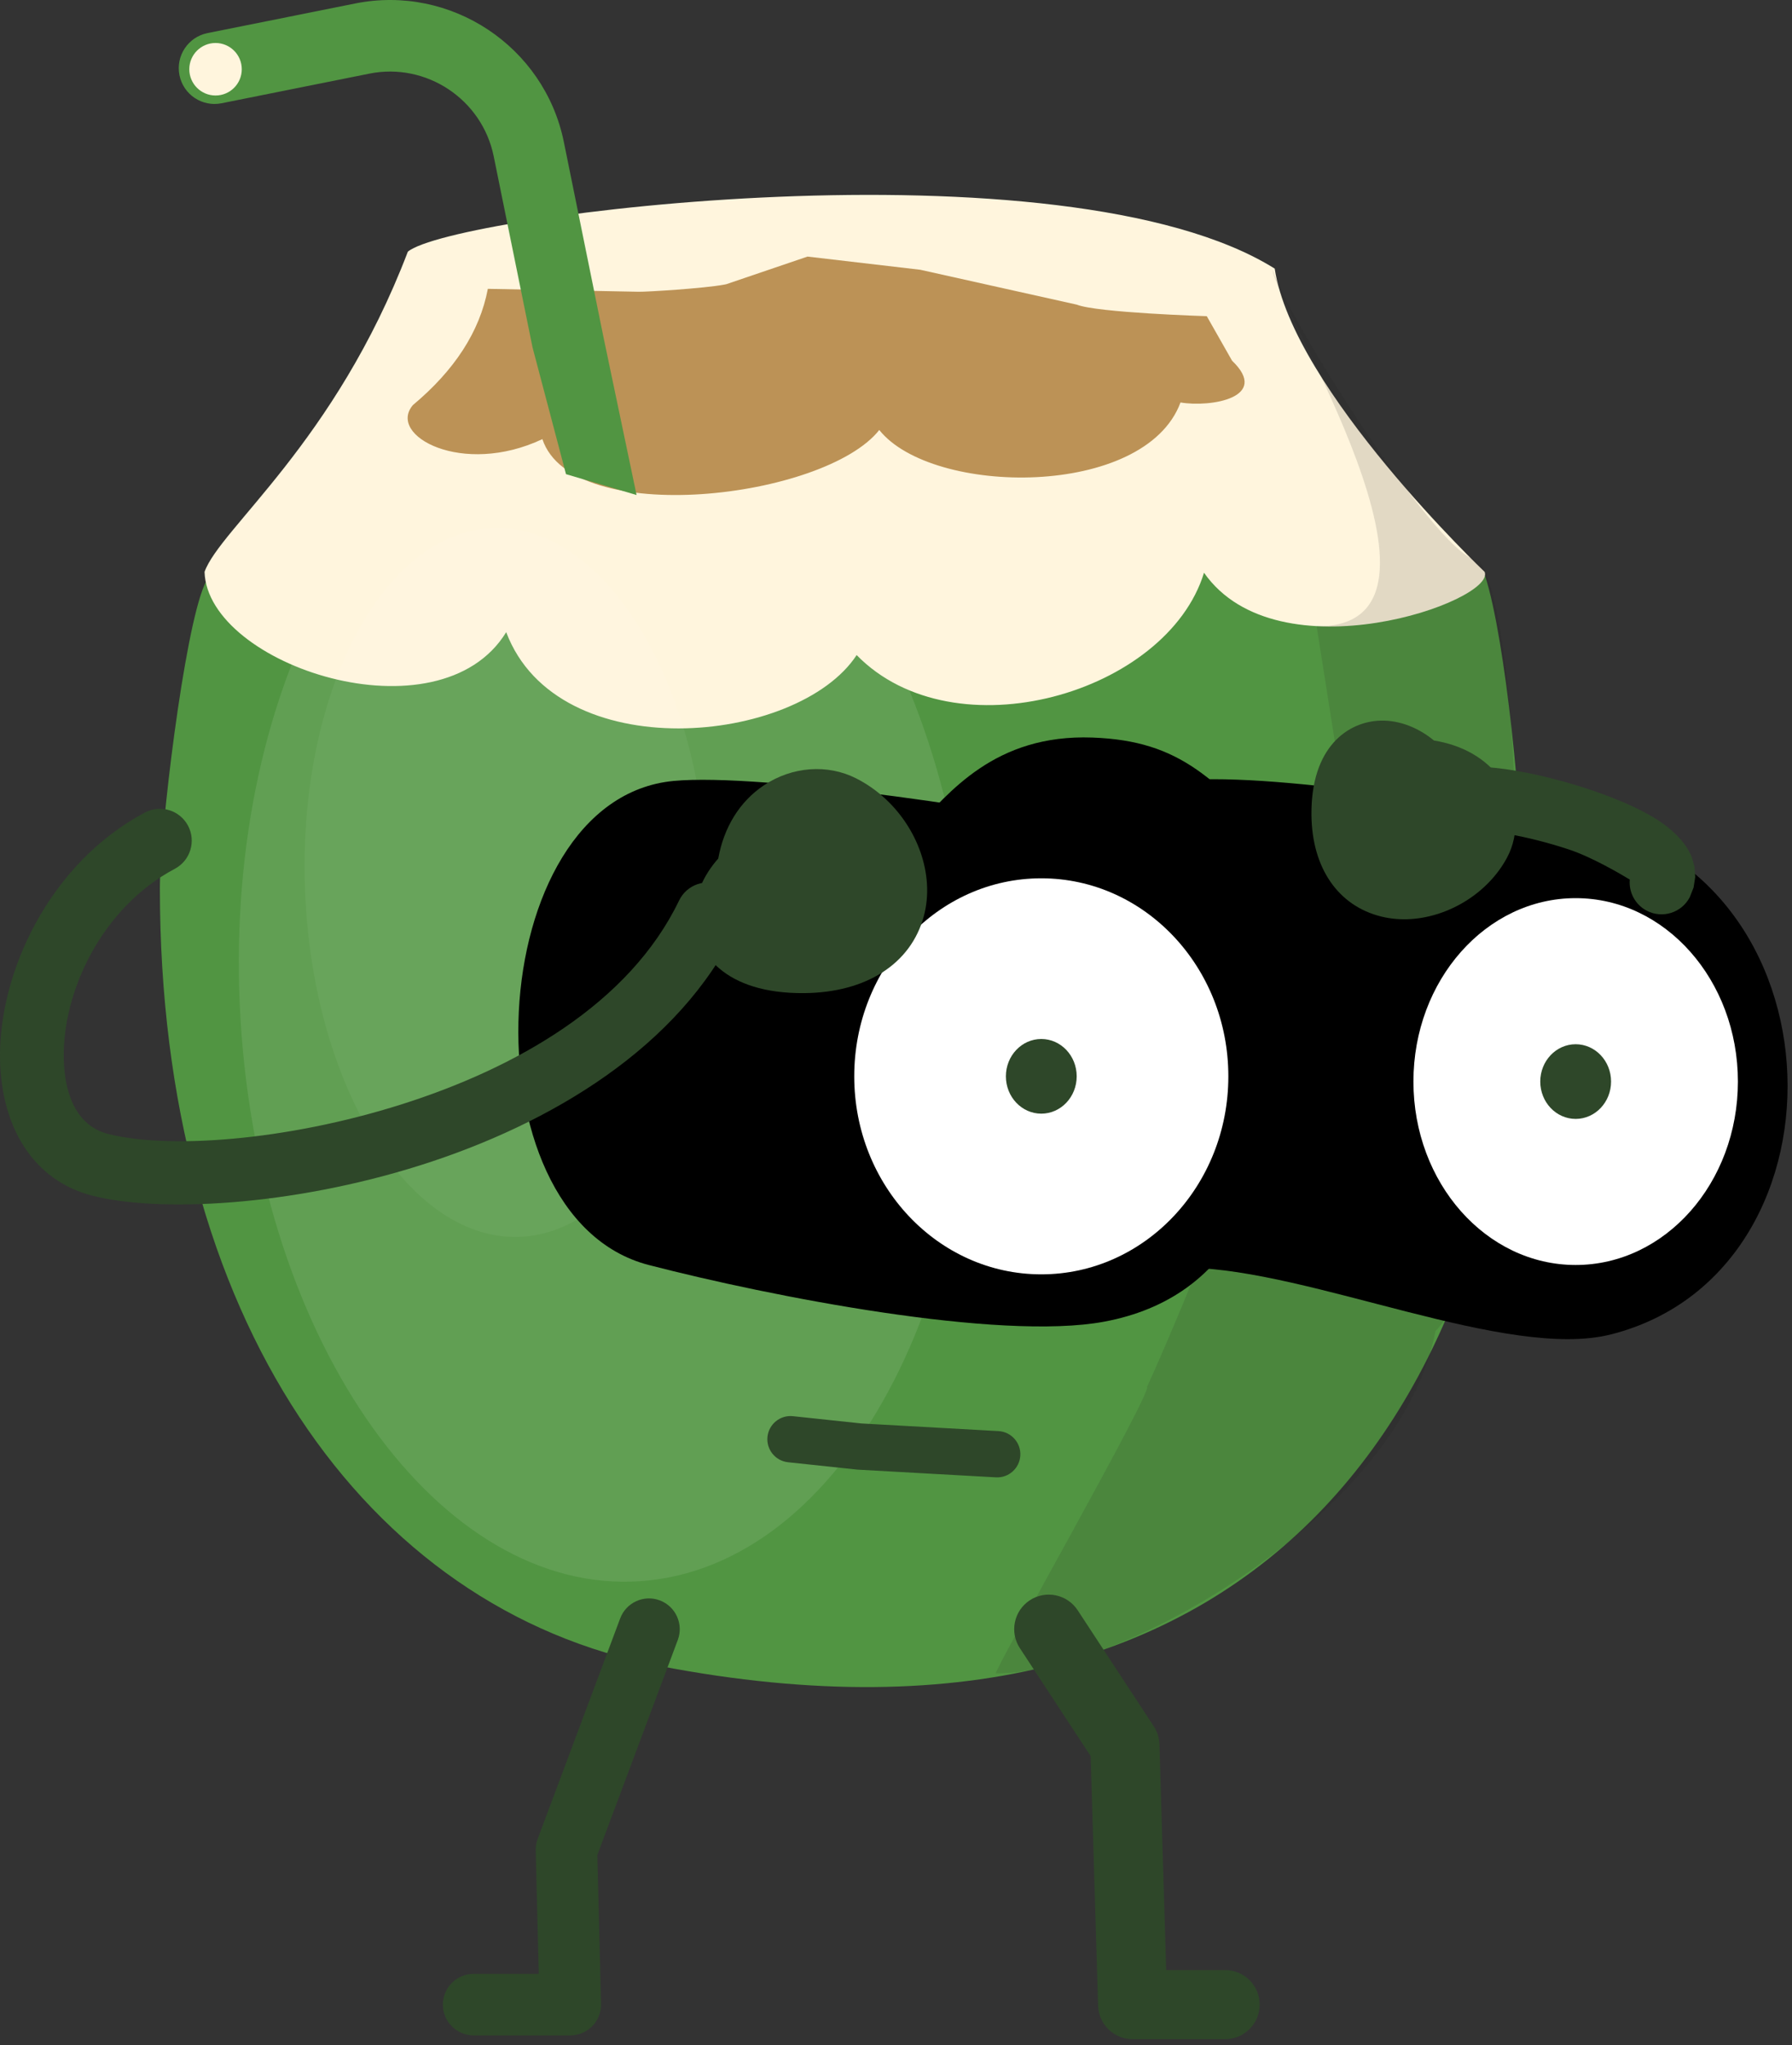
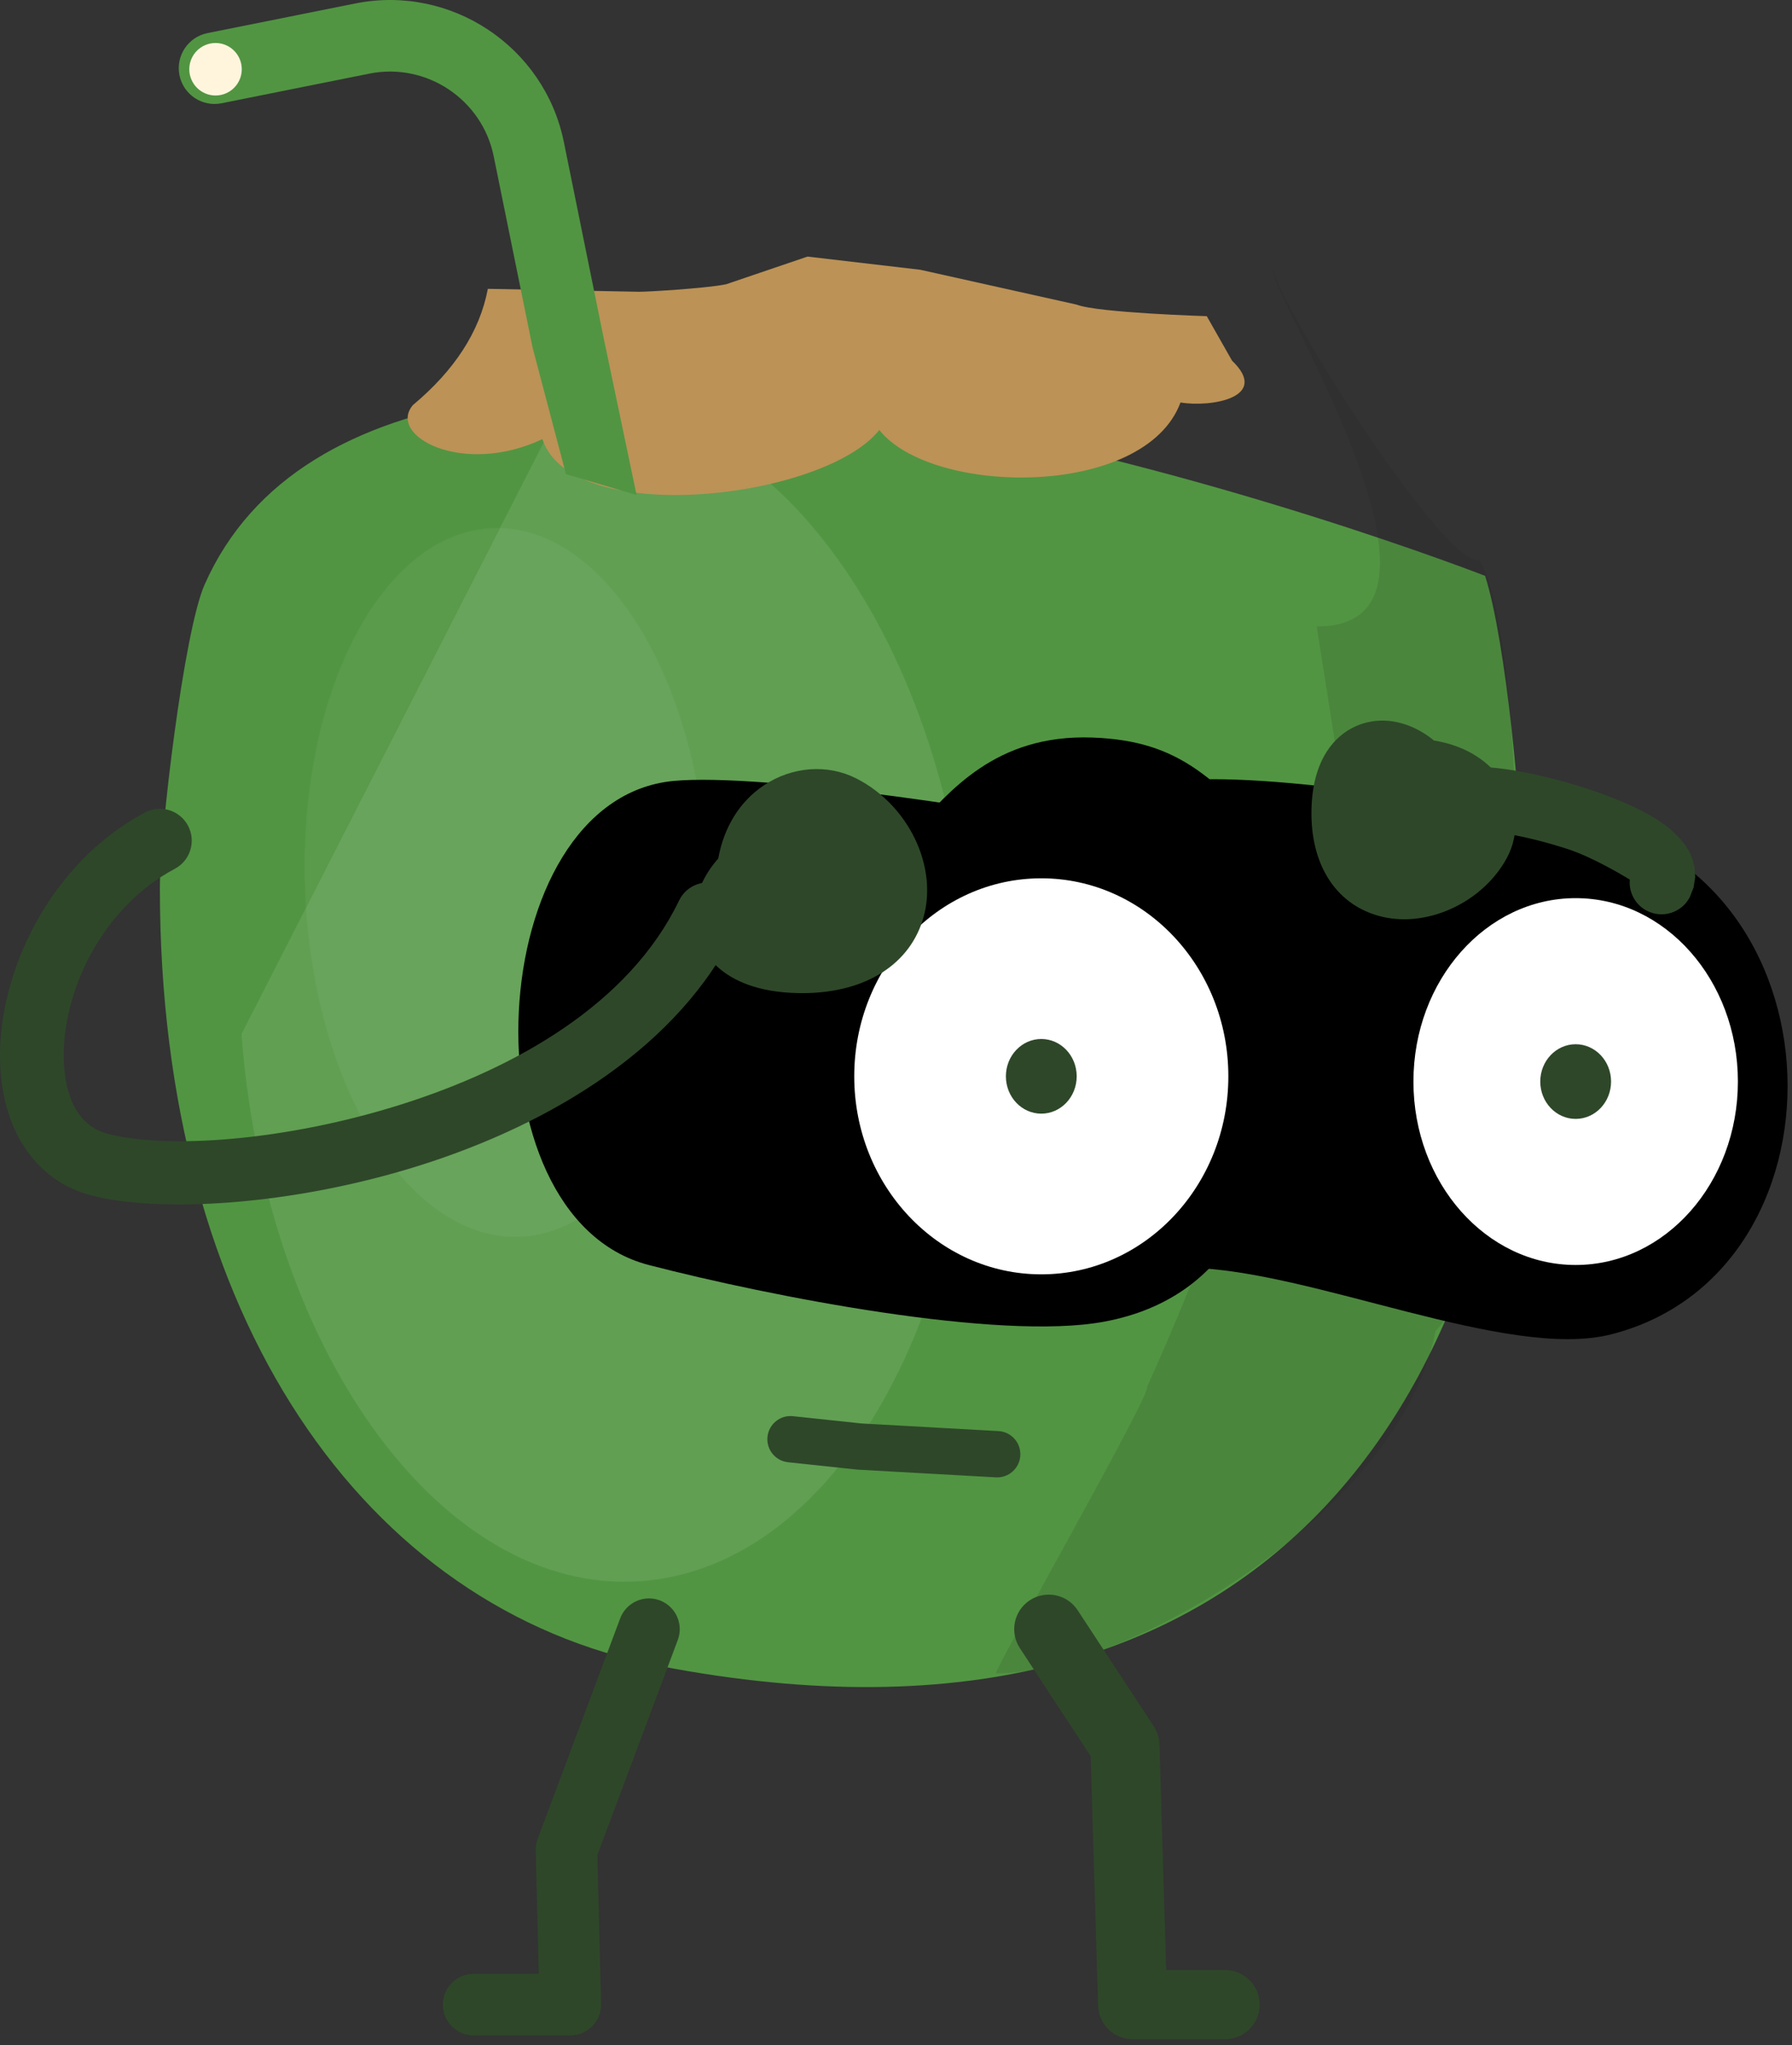
<svg xmlns="http://www.w3.org/2000/svg" width="100%" height="100%" viewBox="0 0 277 316" version="1.1" xml:space="preserve" style="fill-rule:evenodd;clip-rule:evenodd;stroke-linejoin:round;stroke-miterlimit:2;">
  <rect x="0" y="0" width="277" height="316" fill="#333333" stroke="none" />
  <path d="M235.415,138.385c0.387,75.02 -37.906,137.518 -133.517,119.035c-45.481,-8.792 -77.184,-53.79 -77.184,-120.137c-0,-8.61 3.702,-39.685 6.904,-46.929c29.642,-67.073 197.944,-1.368 197.944,-1.368c3.2,9.976 5.789,36.832 5.853,49.399Z" style="fill:#519542;fill-rule:nonzero;" />
-   <path d="M86.796,62.981c31.063,-3.42 59.337,34.404 63.1,84.413c3.763,50.009 -18.401,93.387 -49.463,96.807c-31.063,3.421 -59.338,-34.404 -63.101,-84.413c-3.763,-50.009 18.401,-93.387 49.464,-96.807Z" style="fill:#fff;fill-opacity:0.09;" />
-   <path d="M78.246,97.686c-10.362,16.885 -46.17,5.176 -46.628,-9.315c2.353,-6.663 20.171,-19.981 31.426,-49.482c6.859,-5.739 101.414,-17.752 133.997,2.619c2.791,18.683 32.451,46.861 32.451,46.861c1.808,4.519 -31.967,16.418 -43.381,0.134c-5.718,18.656 -38.582,28.191 -53.694,12.721c-9.089,13.886 -46.221,17.515 -54.171,-3.538Z" style="fill:#fff5dd;" />
+   <path d="M86.796,62.981c31.063,-3.42 59.337,34.404 63.1,84.413c3.763,50.009 -18.401,93.387 -49.463,96.807c-31.063,3.421 -59.338,-34.404 -63.101,-84.413Z" style="fill:#fff;fill-opacity:0.09;" />
  <path d="M190.446,55.735c5.954,5.697 -3.283,7.246 -7.969,6.457c-5.521,14.855 -38.389,14.498 -46.563,4.253c-8.406,10.628 -47.436,15.324 -52.076,1.412c-12.348,5.822 -24.039,-0.529 -20.016,-5.26c6.39,-5.34 10.326,-11.31 11.587,-17.965l23.323,0.452c1.257,0.025 10.079,-0.519 13.183,-1.097l0.344,-0.068l12.563,-4.27l17.435,2.038l24.187,5.388c3.154,1.257 20.095,1.784 20.095,1.784l3.907,6.876Z" style="fill:#bc9256;fill-rule:nonzero;" />
  <path d="M98.398,76.493l-10.909,-3.224l-5.166,-19.564l-6.007,-29.548c-1.792,-8.818 -10.421,-14.547 -19.227,-12.778l-22.842,4.578c-2.994,0.6 -5.908,-1.342 -6.507,-4.337c-0.599,-2.993 1.342,-5.905 4.334,-6.505l22.837,-4.578c14.779,-2.964 29.248,6.638 32.247,21.407l6.151,30.279l5.089,24.27Z" style="fill:#519542;fill-rule:nonzero;" />
  <path d="M37.372,10.701c0,2.24 -1.816,4.056 -4.056,4.056c-2.24,0 -4.056,-1.816 -4.056,-4.056c-0,-2.241 1.816,-4.057 4.056,-4.057c2.24,0 4.056,1.816 4.056,4.057Z" style="fill:#fff5dd;fill-rule:nonzero;" />
  <path d="M153.944,258.561c-0.658,0.193 24.334,-43.755 23.347,-44.22c0,0 28.709,-62.159 29.069,-99.566c-1.148,-7.287 -2.836,-17.984 -2.836,-17.984c25.37,0.149 -6.597,-50.159 -6.81,-55.104c2.477,7.889 26.64,45.827 31.873,44.811c8.425,12.012 8.598,102.929 -6.702,119.203c-5.364,28.377 -48.837,53.086 -67.941,52.86Z" style="fill:#252525;fill-opacity:0.13;fill-rule:nonzero;" />
  <path d="M79.626,191.138c-16.616,0 -31,-23.099 -32.428,-52.575c-1.465,-30.229 11.25,-55.718 28.397,-56.934c0.425,-0.03 0.849,-0.045 1.271,-0.045c16.617,0 31.001,23.098 32.428,52.576c1.464,30.227 -11.249,55.717 -28.397,56.933c-0.425,0.029 -0.849,0.045 -1.271,0.045Z" style="fill:#fff;fill-opacity:0.05;fill-rule:nonzero;" />
  <path d="M178.37,121.187c-29.204,6.429 -24.52,74.213 5.358,74.708c18.931,0.314 49.305,14.382 65.338,10.291c38.703,-9.876 36.345,-74.944 -8.115,-79.91c-18.054,-2.017 -49.408,-7.988 -62.581,-5.089Z" />
  <ellipse cx="106.737" cy="157.791" rx="7.864" ry="9.357" style="fill:#2e4729;" />
  <path d="M251.925,135.915c-1.458,-0.885 -5.868,-3.474 -9.419,-4.652c-3.1,-1.028 -6.367,-1.854 -9.245,-2.365c-0.784,-0.14 -1.642,-0.239 -2.454,-0.309c-0.208,0.5 -0.502,0.975 -0.885,1.401c-1.815,2.023 -4.932,2.191 -6.955,0.376c-0.723,-0.649 -1.255,-1.25 -1.64,-1.78l-0.927,-1.681l-0.415,-2.046l0.098,-1.226l0.378,-1.221l1.196,-1.756l1.982,-1.348c1.233,-0.545 3.358,-0.913 6.094,-0.76c7.343,0.412 20.799,4.198 27.097,8.556c2.468,1.707 4.029,3.644 4.705,5.411l0.398,1.432l0.105,1.585l-0.252,1.614l-0.587,1.491c-1.256,2.411 -4.233,3.348 -6.644,2.093c-1.824,-0.95 -2.804,-2.885 -2.63,-4.815Z" style="fill:#2e4729;" />
  <path d="M121.814,225.952c-1.964,-0.209 -3.389,-1.974 -3.18,-3.938c0.209,-1.964 1.973,-3.389 3.937,-3.18l10.563,1.123l21.208,1.182c1.972,0.109 3.484,1.8 3.374,3.772c-0.109,1.972 -1.8,3.484 -3.772,3.375l-21.298,-1.187c-0.06,-0.003 -0.12,-0.008 -0.18,-0.014l-10.652,-1.133Z" style="fill:#2e4729;" />
  <path d="M104.147,120.671c-29.774,2.788 -32.801,67.31 -3.872,74.8c18.748,4.855 54.14,11.785 70.408,8.758c40.108,-7.461 25.965,-69.383 4.941,-74.591c-17.634,-4.368 -58.048,-10.224 -71.477,-8.967Z" />
  <ellipse cx="160.959" cy="166.318" rx="28.914" ry="30.599" style="fill:#fff;" />
  <ellipse cx="243.56" cy="167.128" rx="25.077" ry="28.343" style="fill:#fff;" />
  <path d="M143.284,136.548c0.106,1.71 -0.049,3.417 -0.496,5.062c-1.989,7.329 -8.889,11.76 -18.455,11.851c-12.37,0.117 -16.882,-6.249 -16.986,-11.74c-0.064,-3.238 1.368,-6.458 3.676,-9.055c0.871,-4.822 3.303,-8.812 7.069,-11.324c4.357,-2.903 9.817,-3.31 14.25,-1.064c6.338,3.213 10.535,9.759 10.942,16.27Z" style="fill:#2e4729;fill-rule:nonzero;" />
  <ellipse cx="160.959" cy="166.318" rx="5.472" ry="5.769" style="fill:#2e4729;" />
  <ellipse cx="243.56" cy="167.128" rx="5.472" ry="5.769" style="fill:#2e4729;" />
  <path d="M95.865,250.082c0.92,-2.458 3.662,-3.706 6.119,-2.786c2.457,0.919 3.706,3.661 2.786,6.119l-12.436,33.227l0.575,23.002c0.032,1.282 -0.455,2.521 -1.349,3.439c-0.895,0.917 -2.122,1.434 -3.404,1.434l-14.946,0c-2.624,0 -4.754,-2.13 -4.754,-4.754c-0,-2.624 2.13,-4.754 4.754,-4.754l10.071,-0l-0.476,-19.051c-0.015,-0.609 0.087,-1.215 0.3,-1.785l12.76,-34.091Z" style="fill:#2e4729;" />
  <path d="M157.646,254.678c-1.617,-2.465 -0.929,-5.779 1.536,-7.396c2.466,-1.618 5.78,-0.929 7.397,1.536l11.77,17.943c0.542,0.825 0.844,1.784 0.873,2.771l1.042,34.889l9.11,0c2.948,0 5.342,2.394 5.342,5.342c0,2.948 -2.394,5.342 -5.342,5.342l-14.295,0c-2.888,0 -5.253,-2.296 -5.339,-5.182l-1.152,-38.564l-10.942,-16.681Z" style="fill:#2e4729;" />
  <path d="M199.24,132.652l-57.886,-4.522c5.356,-5.681 12.456,-14.698 27.481,-14.16c13.752,0.494 19.045,6.406 30.405,18.682Z" />
  <path d="M218.126,142.014c-1.558,0.104 -3.112,-0.016 -4.611,-0.385c-6.675,-1.644 -10.712,-7.505 -10.797,-15.676c-0.11,-10.566 5.688,-14.468 10.688,-14.599c2.95,-0.079 5.883,1.12 8.248,3.072c4.393,0.707 8.027,2.755 10.315,5.954c2.645,3.7 3.017,8.361 0.972,12.165c-2.924,5.438 -8.886,9.072 -14.815,9.469Z" style="fill:#2e4729;fill-rule:nonzero;" />
  <path d="M104.971,139.151c1.179,-2.449 4.124,-3.481 6.574,-2.302c2.45,1.178 3.481,4.124 2.303,6.574c-8.811,18.31 -28.566,30.217 -48.877,36.64c-20.085,6.352 -40.562,7.327 -50.773,4.679c-9.054,-2.347 -13.956,-10.547 -14.19,-20.886c-0.303,-13.44 7.581,-30.437 22.395,-38.306c2.401,-1.275 5.385,-0.361 6.661,2.039c1.275,2.401 0.361,5.386 -2.04,6.661c-11.361,6.035 -17.4,19.076 -17.167,29.383c0.124,5.499 1.998,10.325 6.814,11.574c9.123,2.365 27.384,1.138 45.329,-4.536c17.72,-5.604 35.284,-15.546 42.971,-31.52Z" style="fill:#2e4729;" />
</svg>